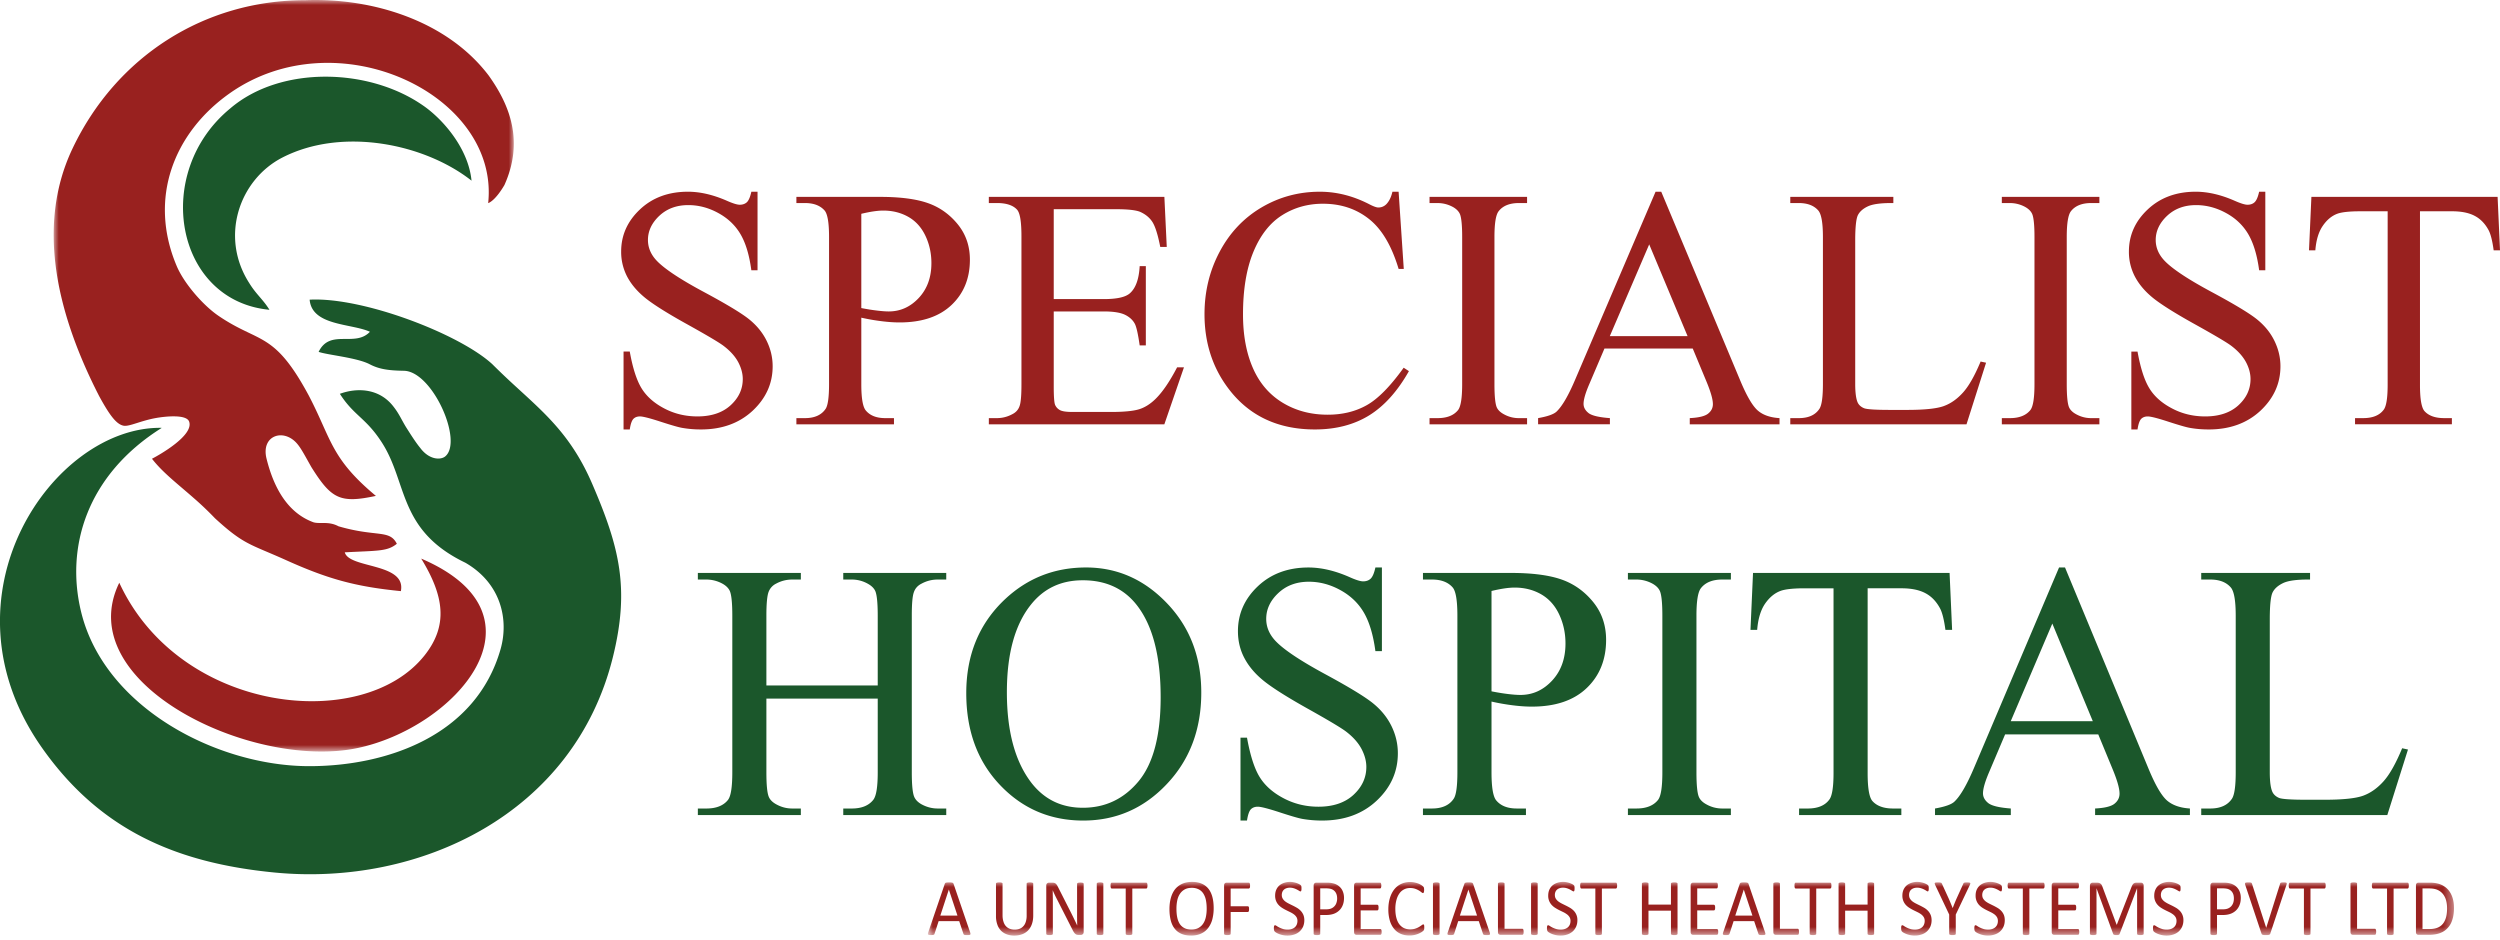
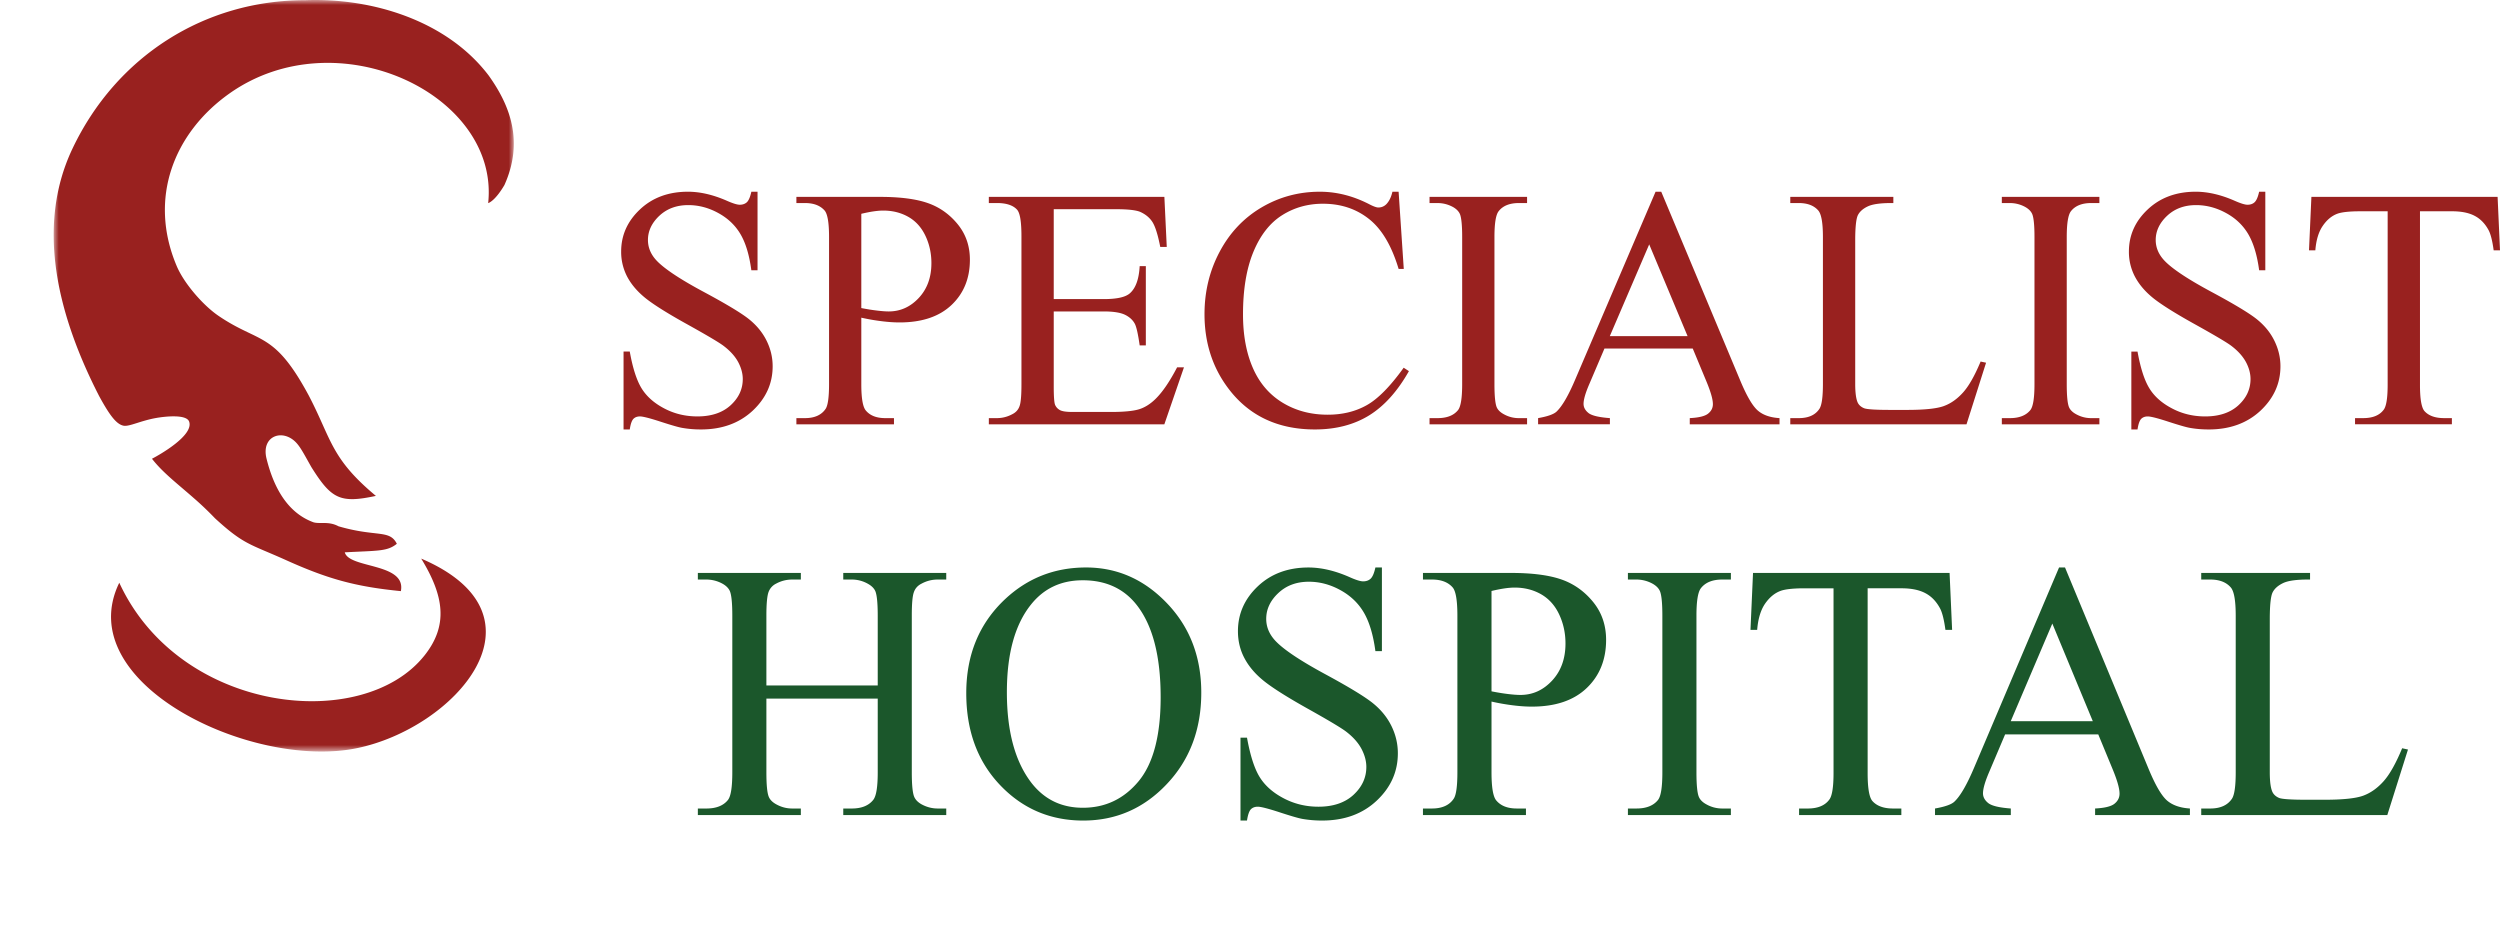
<svg xmlns="http://www.w3.org/2000/svg" xmlns:xlink="http://www.w3.org/1999/xlink" width="250" height="94" viewBox="0 0 250 94">
  <defs>
    <path id="n344td1wva" d="M0 0h46.012v75.153H0z" />
    <path id="500pjxua0c" d="M0 0h152.607v5.368H0z" />
  </defs>
  <g fill="none" fill-rule="evenodd">
-     <path d="M26.946 30.979c-.665-1.071-1.32-1.526-2.026-2.678-2.978-4.652-.963-10.36 3.336-12.556 5.998-3.065 14.215-1.366 18.897 2.322-.31-3.222-2.86-6.138-4.806-7.487-5.444-3.821-14.298-4.026-19.31.253-7.841 6.432-5.537 19.255 3.909 20.146m10.047 2.199c-1.493 1.586-3.985-.339-5.13 2.01.945.322 3.842.573 5.118 1.243.972.51 1.96.622 3.408.647 2.864.047 5.955 7.06 4.133 8.564-.44.365-1.59.373-2.501-.854-.47-.572-.956-1.35-1.364-1.991-.47-.743-.714-1.374-1.27-2.087-1.449-1.934-3.742-1.942-5.399-1.328 1.412 2.212 2.619 2.397 4.218 4.899 2.582 4.034 1.598 8.752 8.336 11.995 3.576 2.07 4.355 5.697 3.515 8.647-2.486 8.686-11.426 11.694-19.126 11.694-9.195 0-20.413-5.815-22.792-15.324-1.648-6.585.566-13.82 8.043-18.508-10.824-.204-22.692 16.8-11.97 32.01 5.768 8.182 13.36 11.494 23.234 12.456 14.516 1.414 29.984-5.866 33.85-21.564 1.675-6.797.69-10.897-2.072-17.298-2.018-4.678-4.546-6.895-7.503-9.606a74.21 74.21 0 0 1-2.499-2.373c-3.286-3.016-12.939-6.727-18.258-6.443.23 2.638 4.178 2.365 6.029 3.21" fill="#1B572B" />
    <g transform="translate(5.368)">
      <mask id="l5sbfc0geb" fill="#fff">
        <use xlink:href="#n344td1wva" />
      </mask>
      <path d="M37.08 65.548c-6.178 7.775-24.47 5.818-30.52-7.274-4.889 10.024 13.152 18.672 23.682 16.559 9.826-1.97 19.912-13.227 6.51-18.974 2.29 3.74 2.724 6.675.328 9.69M25.953 52.22c-2.698-1.002-4-3.668-4.666-6.348-.584-2.336 1.713-3.088 3.063-1.496.422.495.826 1.293 1.423 2.34 2.003 3.196 2.879 3.637 6.448 2.874-4.529-3.771-4.427-5.664-6.714-10.04-3.492-6.488-4.91-5.159-9.039-7.976-1.537-1.052-3.427-3.228-4.161-4.959-2.882-6.796-.268-13.332 5.241-17.246 10.779-7.655 27.06.071 25.901 10.943.212-.065.822-.438 1.627-1.81 1.939-4.327.6-7.911-1.583-10.958C39.31 2.041 31.804-.236 25.148.02 15.06.02 6.253 5.65 1.876 14.87-1.949 22.936.648 32 4.542 39.6c1.035 1.9 1.725 2.837 2.455 2.972.57.103 1.7-.502 3.264-.776.886-.156 3.009-.388 3.283.36.504 1.377-2.99 3.343-3.667 3.694-.036.016-.057.025-.014.067 1.059 1.353 2.527 2.466 4.145 3.89a31.782 31.782 0 0 1 2.125 2.024c2.866 2.626 3.46 2.555 6.959 4.117 4.26 1.931 7.045 2.716 11.627 3.165.56-2.85-5.179-2.236-5.61-3.881 3.405-.175 4.254-.088 5.207-.854-.733-1.454-2.032-.64-5.839-1.751-.989-.538-1.886-.197-2.524-.406" fill="#99211F" mask="url(#l5sbfc0geb)" />
    </g>
    <path d="m249.76 19.687.24 5.345h-.634c-.126-.938-.293-1.612-.505-2.012-.35-.648-.806-1.127-1.384-1.43-.581-.309-1.337-.462-2.276-.462h-3.203v17.358c0 1.4.148 2.275.45 2.624.423.468 1.076.702 1.959.702h.782v.618h-9.685v-.618h.82c.971 0 1.659-.291 2.072-.874.243-.36.37-1.177.37-2.452V21.128h-2.731c-1.065 0-1.82.08-2.27.234-.583.21-1.073.616-1.489 1.224-.413.6-.66 1.417-.742 2.446h-.634l.24-5.345h18.62zm-23.229-.515v7.855h-.617c-.2-1.509-.563-2.71-1.083-3.602-.522-.891-1.263-1.6-2.233-2.127-.963-.525-1.958-.788-2.99-.788-1.168 0-2.128.354-2.889 1.062-.76.711-1.148 1.522-1.148 2.425 0 .692.242 1.326.724 1.898.698.836 2.35 1.956 4.957 3.35 2.13 1.146 3.583 2.018 4.364 2.625.78.612 1.382 1.326 1.798 2.156.415.829.63 1.691.63 2.601 0 1.72-.67 3.2-2.003 4.449-1.341 1.245-3.065 1.869-5.168 1.869-.663 0-1.284-.052-1.863-.155-.351-.057-1.068-.263-2.161-.617-1.085-.355-1.778-.53-2.072-.53-.279 0-.502.084-.664.25-.16.172-.281.521-.362 1.052h-.617v-7.788h.617c.294 1.63.682 2.853 1.177 3.66.49.81 1.247 1.487 2.26 2.017 1.01.539 2.126.808 3.333.808 1.397 0 2.505-.373 3.316-1.11.81-.744 1.215-1.617 1.215-2.625 0-.56-.152-1.126-.456-1.698-.311-.57-.781-1.102-1.432-1.6-.434-.338-1.631-1.045-3.583-2.133-1.953-1.08-3.343-1.95-4.17-2.595-.824-.647-1.453-1.367-1.878-2.144a5.305 5.305 0 0 1-.642-2.584c0-1.63.63-3.037 1.886-4.214 1.254-1.178 2.856-1.767 4.793-1.767 1.215 0 2.498.297 3.852.886.63.28 1.069.416 1.328.416.293 0 .535-.084.715-.255.185-.178.333-.52.449-1.047h.617zm-16.592 22.64v.618h-9.756v-.618h.807c.944 0 1.624-.274 2.056-.817.27-.36.402-1.218.402-2.579V23.7c0-1.15-.075-1.908-.218-2.274-.116-.28-.343-.52-.693-.72a3.165 3.165 0 0 0-1.547-.4h-.807v-.618h9.756v.617h-.82c-.925 0-1.601.274-2.026.818-.279.36-.418 1.217-.418 2.577v14.717c0 1.15.075 1.91.217 2.277.11.279.345.52.705.719.482.27.985.4 1.522.4h.82zm-11.879-5.659.547.118-1.956 6.159h-17.623v-.618h.853c.961 0 1.649-.308 2.061-.93.234-.356.35-1.18.35-2.466V23.7c0-1.416-.156-2.303-.47-2.657-.436-.493-1.08-.738-1.94-.738h-.854v-.617h10.306v.617c-1.207-.012-2.055.098-2.547.331-.488.229-.82.526-.997.876-.176.353-.269 1.2-.269 2.533v14.34c0 .93.093 1.565.27 1.914.132.24.343.412.621.525.276.11 1.152.167 2.625.167h1.66c1.752 0 2.977-.127 3.68-.384.706-.257 1.352-.714 1.934-1.366.582-.65 1.164-1.68 1.75-3.087zm-29.302-2.539-3.838-9.176-3.94 9.176h7.778zm.515 1.236h-8.826l-1.518 3.561c-.381.881-.573 1.543-.573 1.978 0 .344.165.65.496.915.327.257 1.044.428 2.138.508v.618h-7.18v-.618c.946-.166 1.56-.383 1.843-.65.57-.538 1.202-1.63 1.894-3.27l8.01-18.72h.567l7.916 18.92c.638 1.52 1.214 2.503 1.737 2.96.521.452 1.24.703 2.175.76v.618h-8.976v-.618c.905-.045 1.515-.193 1.835-.45.321-.257.478-.572.478-.945 0-.492-.226-1.268-.671-2.331l-1.345-3.236zm-16.566 6.962v.618h-9.753v-.618h.805c.945 0 1.627-.274 2.056-.817.269-.36.402-1.218.402-2.579V23.7c0-1.15-.075-1.908-.217-2.274-.116-.28-.346-.52-.693-.72-.496-.27-1.01-.4-1.548-.4h-.805v-.618h9.753v.617h-.818c-.928 0-1.604.274-2.026.818-.28.36-.418 1.217-.418 2.577v14.717c0 1.15.075 1.91.215 2.277.112.279.346.52.708.719.478.27.984.4 1.521.4h.818zm-12.846-22.64.516 7.718h-.516c-.695-2.31-1.677-3.979-2.96-4.99-1.284-1.019-2.816-1.527-4.612-1.527-1.503 0-2.865.382-4.078 1.149-1.215.766-2.172 1.984-2.87 3.664-.693 1.676-1.04 3.762-1.04 6.254 0 2.06.327 3.843.985 5.353.657 1.51 1.647 2.664 2.964 3.47 1.323.806 2.827 1.207 4.52 1.207 1.468 0 2.767-.315 3.89-.944 1.128-.628 2.365-1.88 3.708-3.755l.524.342c-1.14 2.018-2.47 3.493-3.984 4.43-1.518.933-3.324 1.402-5.408 1.402-3.76 0-6.67-1.397-8.733-4.191-1.542-2.081-2.316-4.527-2.316-7.34 0-2.271.51-4.357 1.523-6.255 1.014-1.905 2.414-3.374 4.187-4.42 1.78-1.047 3.723-1.567 5.829-1.567 1.635 0 3.25.4 4.849 1.205.464.248.8.373 1 .373.297 0 .562-.107.784-.32.295-.302.498-.721.619-1.258h.619zm-34.487 1.749v8.988h5.017c1.3 0 2.166-.194 2.6-.583.584-.515.905-1.418.976-2.71h.616v7.924h-.616c-.156-1.109-.317-1.823-.473-2.138-.2-.389-.531-.696-.989-.922-.457-.222-1.162-.336-2.114-.336h-5.017v7.502c0 1.006.047 1.618.134 1.835.093.217.249.395.47.52.223.131.651.195 1.277.195h3.853c1.28 0 2.214-.091 2.801-.27.575-.177 1.138-.53 1.669-1.058.696-.691 1.405-1.737 2.131-3.132h.686l-1.96 5.694H98.884v-.618h.809c.537 0 1.048-.13 1.528-.388.362-.178.606-.446.732-.806.133-.36.192-1.091.192-2.202V23.632c0-1.441-.14-2.327-.434-2.659-.404-.447-1.076-.669-2.018-.669h-.81v-.617h17.555l.238 5.008h-.65c-.236-1.206-.495-2.036-.778-2.486-.287-.452-.71-.795-1.267-1.037-.445-.166-1.234-.251-2.362-.251h-6.245zm-19.243 9.886c.593.114 1.118.199 1.577.25.452.057.848.087 1.168.087 1.161 0 2.16-.451 3-1.348.842-.9 1.265-2.06 1.265-3.482 0-.984-.2-1.9-.601-2.74-.399-.84-.971-1.47-1.706-1.887-.738-.417-1.574-.63-2.508-.63-.571 0-1.298.11-2.195.323v9.427zm0 .96v6.65c0 1.429.155 2.316.474 2.659.423.49 1.061.736 1.922.736h.871v.618h-9.759v-.618h.862c.962 0 1.652-.314 2.067-.936.223-.345.337-1.166.337-2.46V23.7c0-1.429-.15-2.314-.452-2.657-.442-.493-1.09-.738-1.952-.738h-.862v-.617h8.35c2.04 0 3.642.211 4.821.63 1.174.415 2.165 1.126 2.972 2.12.806.995 1.208 2.172 1.208 3.533 0 1.858-.613 3.368-1.838 4.528-1.226 1.16-2.955 1.744-5.193 1.744-.553 0-1.14-.04-1.776-.12a21.08 21.08 0 0 1-2.052-.355zM75.754 19.172v7.855h-.62c-.2-1.509-.558-2.71-1.08-3.602-.521-.891-1.267-1.6-2.235-2.127-.961-.525-1.955-.788-2.988-.788-1.169 0-2.128.354-2.89 1.062-.76.711-1.146 1.522-1.146 2.425 0 .692.24 1.326.72 1.898.7.836 2.348 1.956 4.96 3.35 2.13 1.146 3.584 2.018 4.362 2.625.779.612 1.38 1.326 1.8 2.156.416.829.628 1.691.628 2.601 0 1.72-.67 3.2-2.003 4.449-1.342 1.245-3.062 1.869-5.165 1.869a10.77 10.77 0 0 1-1.866-.155c-.35-.057-1.068-.263-2.16-.617-1.088-.355-1.78-.53-2.07-.53-.282 0-.506.084-.665.25-.16.172-.281.521-.359 1.052h-.622v-7.788h.622c.29 1.63.68 2.853 1.171 3.66.494.81 1.25 1.487 2.26 2.017 1.014.539 2.126.808 3.336.808 1.394 0 2.505-.373 3.313-1.11.814-.744 1.22-1.617 1.22-2.625 0-.56-.157-1.126-.458-1.698-.308-.57-.784-1.102-1.433-1.6-.434-.338-1.63-1.045-3.582-2.133-1.955-1.08-3.345-1.95-4.17-2.595-.822-.647-1.455-1.367-1.878-2.144a5.332 5.332 0 0 1-.64-2.584c0-1.63.631-3.037 1.884-4.214 1.252-1.178 2.856-1.767 4.792-1.767 1.215 0 2.495.297 3.853.886.628.28 1.07.416 1.33.416.29 0 .529-.084.717-.255.179-.178.329-.52.442-1.047h.62z" fill="#99211F" />
    <path d="m240.216 74.826.582.127-2.068 6.554h-18.607v-.656h.903c1.015 0 1.74-.33 2.176-.99.244-.38.37-1.256.37-2.627V61.57c0-1.512-.165-2.453-.498-2.831-.457-.524-1.142-.785-2.048-.785h-.903v-.66h10.883v.66c-1.276-.012-2.172.103-2.694.354-.513.243-.862.559-1.048.928-.19.38-.285 1.28-.285 2.7v15.263c0 .992.095 1.666.285 2.038.138.256.364.44.656.56.292.116 1.218.178 2.771.178h1.753c1.85 0 3.141-.135 3.886-.41.743-.273 1.426-.76 2.043-1.454.61-.693 1.225-1.788 1.843-3.285zm-30.934-2.703-4.05-9.768-4.159 9.768h8.209zm.542 1.315h-9.312l-1.608 3.79c-.4.94-.605 1.643-.605 2.108 0 .363.176.693.525.971.346.276 1.102.458 2.257.544v.656h-7.58v-.656c1.004-.179 1.652-.408 1.944-.692.607-.575 1.27-1.736 2.005-3.484l8.455-19.927h.596l8.358 20.14c.672 1.62 1.282 2.667 1.832 3.154.551.479 1.314.747 2.3.809v.656h-9.481v-.656c.955-.05 1.604-.206 1.941-.48.34-.276.503-.61.503-1.005 0-.524-.235-1.35-.708-2.485l-1.422-3.443zm-14.866-16.143.253 5.693h-.668c-.135-1-.313-1.717-.535-2.143-.37-.69-.85-1.2-1.46-1.522-.613-.328-1.409-.494-2.399-.494h-3.385v18.48c0 1.49.156 2.423.475 2.792.447.5 1.138.75 2.067.75h.828v.656h-10.227v-.656h.866c1.027 0 1.754-.31 2.186-.93.26-.386.394-1.256.394-2.613V58.83h-2.882c-1.124 0-1.925.087-2.395.251-.615.224-1.135.658-1.578 1.3-.436.642-.694 1.513-.78 2.608h-.67l.254-5.693h19.656zm-21.87 23.556v.656h-10.297v-.656h.851c1 0 1.717-.293 2.17-.871.286-.382.424-1.296.424-2.746V61.57c0-1.224-.078-2.033-.23-2.423-.119-.3-.361-.554-.73-.767a3.34 3.34 0 0 0-1.634-.426h-.851v-.66h10.298v.66h-.865c-.978 0-1.689.292-2.137.87-.296.384-.442 1.296-.442 2.746v15.664c0 1.225.08 2.035.229 2.423.114.298.363.555.743.767a3.216 3.216 0 0 0 1.607.427h.865zm-23.937-11.717c.622.123 1.178.212 1.662.27.477.059.894.09 1.23.09 1.23 0 2.281-.48 3.17-1.436.887-.956 1.335-2.193 1.335-3.707 0-1.048-.213-2.02-.635-2.915-.42-.896-1.028-1.564-1.8-2.008-.78-.444-1.66-.67-2.65-.67-.604 0-1.371.116-2.312.34v10.036zm0 1.023v7.077c0 1.523.163 2.465.492 2.83.449.524 1.125.787 2.032.787h.92v.656h-10.3v-.656h.907c1.014 0 1.75-.335 2.18-.998.236-.365.357-1.241.357-2.62V61.57c0-1.522-.157-2.465-.476-2.831-.463-.524-1.15-.785-2.061-.785h-.906v-.66h8.812c2.152 0 3.844.228 5.091.673 1.237.443 2.28 1.199 3.136 2.258.852 1.058 1.275 2.314 1.275 3.761 0 1.977-.649 3.585-1.94 4.819-1.293 1.236-3.12 1.857-5.482 1.857-.58 0-1.202-.042-1.876-.127a21.937 21.937 0 0 1-2.16-.378zm-10.96-13.409v8.364h-.651c-.215-1.607-.594-2.886-1.143-3.835-.55-.95-1.335-1.703-2.357-2.264-1.015-.56-2.067-.84-3.155-.84-1.233 0-2.248.378-3.05 1.13-.807.755-1.213 1.62-1.213 2.584 0 .735.254 1.411.763 2.02.736.888 2.48 2.081 5.236 3.565 2.245 1.218 3.78 2.148 4.603 2.795.823.65 1.46 1.413 1.901 2.295.439.882.66 1.802.66 2.768 0 1.832-.703 3.408-2.112 4.734-1.414 1.328-3.237 1.991-5.451 1.991a11.48 11.48 0 0 1-1.97-.163c-.372-.063-1.127-.281-2.28-.659-1.15-.375-1.88-.563-2.19-.563-.296 0-.532.09-.7.264-.17.183-.294.554-.383 1.121h-.65v-8.29h.65c.313 1.733.723 3.04 1.24 3.896.522.862 1.318 1.583 2.39 2.149 1.07.57 2.24.86 3.516.86 1.474 0 2.647-.397 3.5-1.182.859-.792 1.289-1.724 1.289-2.794 0-.597-.166-1.198-.486-1.809-.324-.608-.826-1.174-1.509-1.703-.461-.36-1.722-1.115-3.786-2.27-2.06-1.151-3.528-2.076-4.4-2.765-.871-.685-1.534-1.452-1.982-2.282-.455-.833-.677-1.753-.677-2.75 0-1.734.664-3.232 1.988-4.486 1.324-1.252 3.017-1.88 5.062-1.88 1.279 0 2.632.316 4.068.943.661.3 1.13.444 1.398.444.31 0 .566-.091.757-.272.194-.19.35-.554.473-1.116h.652zm-29.925 1.28c-2.137 0-3.863.801-5.152 2.41-1.616 2.001-2.426 4.928-2.426 8.788 0 3.951.835 6.993 2.506 9.123 1.29 1.62 2.983 2.427 5.09 2.427 2.256 0 4.112-.888 5.582-2.658 1.465-1.777 2.2-4.571 2.2-8.394 0-4.144-.81-7.235-2.428-9.267-1.291-1.62-3.08-2.43-5.372-2.43zm.337-1.28c3.115 0 5.819 1.194 8.098 3.58 2.282 2.386 3.426 5.362 3.426 8.934 0 3.675-1.15 6.726-3.456 9.154-2.294 2.428-5.079 3.64-8.35 3.64-3.301 0-6.075-1.189-8.321-3.556-2.25-2.366-3.374-5.427-3.374-9.189 0-3.84 1.3-6.976 3.893-9.404 2.253-2.106 4.95-3.159 8.084-3.159zM76.639 68.544h11.134V61.57c0-1.231-.079-2.04-.23-2.429-.12-.293-.369-.548-.748-.76a3.257 3.257 0 0 0-1.616-.427h-.853v-.66h10.299v.66h-.852c-.569 0-1.106.134-1.614.409-.38.188-.64.474-.771.858-.143.383-.208 1.168-.208 2.35v15.663c0 1.225.078 2.035.232 2.423.12.298.36.555.73.767.52.286 1.062.427 1.63.427h.853v.656H84.326v-.656h.853c.985 0 1.697-.293 2.152-.871.296-.382.442-1.296.442-2.746v-7.377H76.639v7.377c0 1.225.077 2.035.23 2.423.115.298.361.555.742.767.51.286 1.042.427 1.609.427h.864v.656H69.785v-.656h.852c.998 0 1.717-.293 2.17-.871.286-.382.424-1.296.424-2.746V61.57c0-1.231-.08-2.04-.232-2.429-.118-.293-.36-.548-.73-.76a3.346 3.346 0 0 0-1.632-.427h-.852v-.66h10.3v.66h-.865c-.567 0-1.1.134-1.609.409a1.519 1.519 0 0 0-.762.858c-.136.383-.21 1.168-.21 2.35v6.973z" fill="#1B572B" />
    <g transform="translate(92.791 88.19)">
      <mask id="p2nemvj82d" fill="#fff">
        <use xlink:href="#500pjxua0c" />
      </mask>
-       <path d="M151.916 2.636c0-.28-.032-.545-.097-.786a1.78 1.78 0 0 0-.311-.633 1.496 1.496 0 0 0-.539-.414c-.216-.1-.496-.15-.84-.15h-.669v4.062h.678c.318 0 .58-.041.8-.127.218-.082.397-.209.543-.381.144-.171.253-.39.327-.647.073-.259.108-.568.108-.924zm.691-.028c0 .452-.055.846-.167 1.184a2.07 2.07 0 0 1-.48.835c-.209.225-.464.392-.772.5-.306.113-.67.166-1.092.166h-1.046a.262.262 0 0 1-.166-.061c-.053-.043-.08-.117-.08-.22V.357c0-.104.027-.18.08-.22a.26.26 0 0 1 .166-.063h1.118c.43 0 .789.06 1.084.175.295.116.542.287.745.505.2.22.35.484.454.796.105.311.156.664.156 1.057zM148.091.371a.756.756 0 0 1-.009.134.278.278 0 0 1-.024.09.136.136 0 0 1-.043.05.102.102 0 0 1-.056.017h-1.39V5.19c0 .022-.003.04-.014.053-.008.02-.025.031-.053.042a.539.539 0 0 1-.1.025 1.157 1.157 0 0 1-.16.008c-.06 0-.113-.002-.158-.008a.585.585 0 0 1-.1-.025c-.026-.01-.044-.022-.054-.042-.013-.013-.017-.031-.017-.053V.662h-1.387a.102.102 0 0 1-.057-.017.111.111 0 0 1-.039-.05.64.64 0 0 1-.032-.223.666.666 0 0 1 .032-.23.099.099 0 0 1 .04-.049.09.09 0 0 1 .056-.018h3.433a.09.09 0 0 1 .056.018c.016.008.03.026.043.05a.35.35 0 0 1 .024.094.787.787 0 0 1 .009.134zm-3.266 4.618a.698.698 0 0 1-.033.23.14.14 0 0 1-.043.056.103.103 0 0 1-.06.018h-2.187a.26.26 0 0 1-.165-.061c-.052-.043-.079-.117-.079-.22V.178c0-.021.008-.04.014-.055a.127.127 0 0 1 .055-.039.5.5 0 0 1 .103-.025 1.03 1.03 0 0 1 .158-.009c.064 0 .114.002.16.009.04.007.075.015.098.025.025.01.043.023.057.04a.11.11 0 0 1 .012.054v4.51h1.774c.025 0 .043.007.06.017.015.016.031.033.043.054.01.023.02.054.024.093a.73.73 0 0 1 .009.136zM139.777.371a.975.975 0 0 1-.008.134.344.344 0 0 1-.025.09.117.117 0 0 1-.043.05.094.094 0 0 1-.054.017h-1.39V5.19c0 .022-.004.04-.012.053a.117.117 0 0 1-.057.042.506.506 0 0 1-.1.025 1.163 1.163 0 0 1-.16.008 1.13 1.13 0 0 1-.155-.008.53.53 0 0 1-.101-.025c-.028-.01-.046-.022-.055-.042-.012-.013-.016-.031-.016-.053V.662h-1.39a.092.092 0 0 1-.052-.017.103.103 0 0 1-.042-.05.658.658 0 0 1-.036-.223.691.691 0 0 1 .036-.23.093.093 0 0 1 .042-.049.08.08 0 0 1 .052-.018h3.436c.018 0 .038.005.054.018.017.008.03.026.043.05a.45.45 0 0 1 .025.094c.006.04.008.085.008.134zm-5.54 4.801a.183.183 0 0 1-.043.07.152.152 0 0 1-.075.047.448.448 0 0 1-.12.023 4.125 4.125 0 0 1-.19.005c-.059 0-.104 0-.146-.002a.489.489 0 0 1-.11-.01.312.312 0 0 1-.077-.019.187.187 0 0 1-.06-.024c-.011-.01-.025-.022-.034-.04l-.024-.052L131.74.32a.476.476 0 0 1-.03-.144c0-.035.008-.062.03-.08a.24.24 0 0 1 .113-.038c.05-.005.118-.007.206-.007.07 0 .13 0 .167.005a.331.331 0 0 1 .1.023c.023.01.037.026.052.041.012.02.02.04.03.068l1.416 4.393h.01l1.381-4.384a.282.282 0 0 1 .024-.073.104.104 0 0 1 .054-.045c.026-.01.06-.02.108-.023.044-.005.105-.005.183-.005s.143.002.188.009c.045.007.074.019.09.038.02.02.026.047.02.084a.598.598 0 0 1-.036.143l-1.61 4.847zm-3.64-3.514c0-.213-.035-.39-.11-.535a.791.791 0 0 0-.282-.316.868.868 0 0 0-.342-.132 2.273 2.273 0 0 0-.344-.03h-.609v2.098h.594c.197 0 .363-.029.495-.082a.942.942 0 0 0 .33-.225.986.986 0 0 0 .202-.342c.045-.133.066-.277.066-.436zm.691-.054c0 .262-.04.495-.123.707-.08.209-.2.39-.349.536a1.548 1.548 0 0 1-.558.344c-.22.08-.48.12-.788.12h-.56V5.19c0 .022-.006.04-.019.053-.01.02-.027.031-.052.042a.505.505 0 0 1-.097.025 1.263 1.263 0 0 1-.163.008.615.615 0 0 1-.257-.033c-.025-.01-.043-.022-.053-.042a.082.082 0 0 1-.017-.053V.373c0-.106.027-.184.082-.23a.269.269 0 0 1 .18-.068h1.056c.106 0 .21.004.307.013.1.01.213.031.346.062.135.032.27.089.41.174.138.083.256.19.35.313.101.123.174.266.227.428.053.165.078.344.078.539zm-5.738 2.225c0 .243-.045.46-.13.65a1.42 1.42 0 0 1-.353.488c-.15.132-.33.232-.534.298a2.078 2.078 0 0 1-.665.103 2.325 2.325 0 0 1-1.12-.288.854.854 0 0 1-.156-.118.29.29 0 0 1-.067-.122 1.043 1.043 0 0 1-.017-.199c0-.058.002-.11.01-.146a.442.442 0 0 1 .015-.097.172.172 0 0 1 .04-.049.097.097 0 0 1 .057-.014c.032 0 .087.024.15.07a2.285 2.285 0 0 0 .618.297c.144.05.31.07.501.07.142 0 .274-.02.391-.06a.882.882 0 0 0 .304-.169.684.684 0 0 0 .197-.273.88.88 0 0 0 .07-.365.739.739 0 0 0-.094-.38 1.009 1.009 0 0 0-.253-.275 2.39 2.39 0 0 0-.355-.218c-.134-.066-.275-.13-.412-.2a4.36 4.36 0 0 1-.41-.23 1.684 1.684 0 0 1-.355-.292 1.322 1.322 0 0 1-.35-.942c0-.218.04-.413.114-.584.072-.169.178-.312.31-.428a1.4 1.4 0 0 1 .48-.263 1.85 1.85 0 0 1 .925-.062c.11.02.215.047.314.081.097.033.184.072.261.114a.763.763 0 0 1 .15.1.251.251 0 0 1 .048.06c.005.016.013.034.02.058a.588.588 0 0 1 .01.083c.003.03.003.073.003.127 0 .047 0 .09-.004.128a.356.356 0 0 1-.018.093c-.008.027-.018.046-.031.057a.072.072 0 0 1-.052.019c-.026 0-.069-.02-.127-.056a3.633 3.633 0 0 0-.223-.128 1.924 1.924 0 0 0-.305-.129 1.218 1.218 0 0 0-.4-.06.969.969 0 0 0-.36.059.713.713 0 0 0-.25.154.63.63 0 0 0-.152.23.857.857 0 0 0-.047.282c0 .145.03.27.092.373.067.105.15.198.256.28.108.081.228.152.361.22.135.069.275.135.414.204.14.07.278.145.413.225.133.081.255.18.361.291a1.31 1.31 0 0 1 .355.933zm-3.975 1.36c0 .022-.005.04-.015.053a.108.108 0 0 1-.054.042.66.66 0 0 1-.103.025c-.04.006-.092.008-.159.008-.06 0-.111-.002-.154-.008a.56.56 0 0 1-.103-.025c-.025-.01-.043-.022-.053-.042-.013-.013-.014-.031-.014-.053V.644h-.009l-1.744 4.564c-.004.021-.016.034-.025.05a.344.344 0 0 1-.16.055 2.141 2.141 0 0 1-.134.004c-.05 0-.1-.002-.138-.007a.384.384 0 0 1-.155-.057.114.114 0 0 1-.027-.045L116.863.644h-.004v4.545a.08.08 0 0 1-.015.053.103.103 0 0 1-.055.042.757.757 0 0 1-.263.033.637.637 0 0 1-.26-.033c-.024-.01-.042-.022-.05-.042a.095.095 0 0 1-.014-.053V.39c0-.114.028-.193.083-.24a.276.276 0 0 1 .192-.075h.402c.083 0 .159.008.216.023a.541.541 0 0 1 .166.078c.045.035.084.08.114.133.032.054.059.116.083.189l1.412 3.78h.022l1.468-3.77c.03-.079.061-.145.094-.202a.66.66 0 0 1 .11-.137.413.413 0 0 1 .133-.07.583.583 0 0 1 .173-.024h.423c.037 0 .074.005.109.018a.258.258 0 0 1 .091.057.408.408 0 0 1 .06.098.401.401 0 0 1 .022.142V5.19zm-6.44-.184c0 .05-.003.092-.01.128a.242.242 0 0 1-.026.091.115.115 0 0 1-.042.052.113.113 0 0 1-.055.017h-2.375a.273.273 0 0 1-.168-.061c-.055-.043-.077-.117-.077-.22V.357c0-.104.022-.18.077-.22a.272.272 0 0 1 .168-.063h2.345c.022 0 .04.005.057.018.02.01.03.026.038.05.01.026.02.057.03.093.002.035.005.08.005.132 0 .05-.003.094-.006.13a.448.448 0 0 1-.03.09.098.098 0 0 1-.094.066h-1.934v1.633h1.661c.02 0 .038.007.055.02.015.01.03.027.042.05a.23.23 0 0 1 .026.089c.006.037.007.08.007.13s-.001.093-.007.128a.229.229 0 0 1-.026.084.128.128 0 0 1-.042.048.136.136 0 0 1-.055.013h-1.661v1.866h1.964c.019 0 .036.007.055.016.017.012.03.026.042.05a.227.227 0 0 1 .026.09c.007.037.01.08.01.134zM111.668.37c0 .052-.005.097-.01.134a.366.366 0 0 1-.024.09.148.148 0 0 1-.042.05.1.1 0 0 1-.057.017h-1.39V5.19c0 .022-.003.04-.014.053-.009.02-.027.031-.054.042a.502.502 0 0 1-.099.025 1.178 1.178 0 0 1-.158.008c-.062 0-.114-.002-.159-.008a.506.506 0 0 1-.1-.025c-.028-.01-.046-.022-.055-.042a.086.086 0 0 1-.014-.053V.662h-1.39a.093.093 0 0 1-.054-.017.096.096 0 0 1-.042-.05.384.384 0 0 1-.022-.09.548.548 0 0 1-.013-.134c0-.05.004-.095.013-.134a.503.503 0 0 1 .022-.095.087.087 0 0 1 .042-.049.082.082 0 0 1 .054-.018h3.433c.022 0 .038.005.057.018.013.008.03.026.042.05.01.024.017.057.024.094.005.04.01.085.01.134zm-3.982 3.458c0 .243-.041.46-.127.65a1.385 1.385 0 0 1-.355.488 1.5 1.5 0 0 1-.534.298 2.09 2.09 0 0 1-.663.103 2.31 2.31 0 0 1-1.12-.288.86.86 0 0 1-.158-.118.325.325 0 0 1-.065-.122.712.712 0 0 1-.022-.199c0-.058.006-.11.01-.146a.494.494 0 0 1 .02-.097.16.16 0 0 1 .04-.049.094.094 0 0 1 .055-.014c.036 0 .084.024.151.07a2.34 2.34 0 0 0 .619.297c.143.05.314.07.5.07.142 0 .272-.02.39-.06a.882.882 0 0 0 .306-.169.722.722 0 0 0 .196-.273.886.886 0 0 0 .069-.365.718.718 0 0 0-.095-.38 1.058 1.058 0 0 0-.25-.275 2.413 2.413 0 0 0-.359-.218c-.132-.066-.269-.13-.41-.2a4.293 4.293 0 0 1-.409-.23 1.769 1.769 0 0 1-.356-.292 1.373 1.373 0 0 1-.252-.399 1.38 1.38 0 0 1-.097-.543c0-.218.036-.413.11-.584a1.28 1.28 0 0 1 .312-.428c.137-.115.296-.202.479-.263a1.882 1.882 0 0 1 .925-.062 1.985 1.985 0 0 1 .577.195c.076.041.13.075.15.1a.21.21 0 0 1 .047.06c.01.016.014.034.022.058a.85.85 0 0 1 .01.083c.002.03.004.073.004.127 0 .047-.002.09-.006.128a.355.355 0 0 1-.019.093c-.007.027-.016.046-.03.057a.078.078 0 0 1-.048.019c-.03 0-.071-.02-.133-.056a2.45 2.45 0 0 0-.219-.128 1.931 1.931 0 0 0-.308-.129 1.203 1.203 0 0 0-.4-.06.964.964 0 0 0-.357.059.742.742 0 0 0-.253.154.626.626 0 0 0-.15.23.817.817 0 0 0-.05.282c0 .145.031.27.095.373.067.105.15.198.256.28.107.081.226.152.362.22.135.069.271.135.414.204.138.07.275.145.41.225.136.081.256.18.362.291.106.112.192.244.258.395.063.15.096.332.096.538zm-4.9-.565V5.19c0 .022-.003.04-.012.053-.01.02-.03.031-.056.042a.518.518 0 0 1-.103.025 1.119 1.119 0 0 1-.152.008.674.674 0 0 1-.263-.033c-.024-.01-.045-.022-.053-.042a.08.08 0 0 1-.019-.053V3.264L100.732.32c-.024-.064-.044-.11-.051-.144-.005-.036 0-.062.022-.08.017-.018.051-.031.1-.038.05-.005.116-.007.204-.007a.97.97 0 0 1 .295.028.161.161 0 0 1 .064.041c.013.02.028.04.038.068l.686 1.501c.061.143.126.29.189.446.064.156.13.315.193.473h.01c.06-.153.118-.306.18-.457.06-.153.123-.303.188-.45l.686-1.51a.171.171 0 0 1 .033-.067.17.17 0 0 1 .058-.044.68.68 0 0 1 .1-.022c.045-.005.1-.007.166-.007.09 0 .162.002.214.009.053.007.088.019.108.038.023.02.03.044.023.08a.553.553 0 0 1-.053.142l-1.398 2.944zm-2.416.565c0 .243-.046.46-.13.65a1.414 1.414 0 0 1-.89.786 2.092 2.092 0 0 1-.666.103 2.306 2.306 0 0 1-1.12-.288.918.918 0 0 1-.157-.118.3.3 0 0 1-.062-.122.744.744 0 0 1-.02-.199c0-.058.001-.11.006-.146.005-.04.014-.071.02-.097a.138.138 0 0 1 .04-.049.1.1 0 0 1 .055-.014c.034 0 .084.024.152.07a2.271 2.271 0 0 0 .616.297c.145.05.314.07.5.07.142 0 .274-.02.393-.06a.864.864 0 0 0 .302-.169.685.685 0 0 0 .197-.273.9.9 0 0 0 .072-.365.718.718 0 0 0-.095-.38 1.035 1.035 0 0 0-.251-.275 2.276 2.276 0 0 0-.36-.218c-.133-.066-.27-.13-.41-.2a4.417 4.417 0 0 1-.407-.23 1.753 1.753 0 0 1-.358-.292 1.358 1.358 0 0 1-.253-.399 1.38 1.38 0 0 1-.097-.543c0-.218.04-.413.113-.584.075-.169.183-.312.312-.428.137-.115.297-.202.481-.263a1.848 1.848 0 0 1 .925-.062c.11.02.215.047.31.081.1.033.188.072.266.114a.614.614 0 0 1 .148.1.263.263 0 0 1 .048.06.265.265 0 0 1 .02.058 1.32 1.32 0 0 1 .014.21c0 .047 0 .09-.004.128a.371.371 0 0 1-.02.093c-.007.027-.017.046-.032.057a.065.065 0 0 1-.05.019c-.025 0-.07-.02-.128-.056a2.045 2.045 0 0 0-.53-.257 1.192 1.192 0 0 0-.398-.06c-.136 0-.256.019-.36.059-.1.04-.185.09-.25.154a.607.607 0 0 0-.149.23.846.846 0 0 0-.048.282c0 .145.03.27.093.373.065.105.149.198.253.28.107.081.229.152.365.22.132.069.273.135.412.204.138.07.278.145.414.225.135.081.254.18.359.291.107.112.19.244.258.395.063.15.1.332.1.538zm-5.748 1.36a.1.1 0 0 1-.013.053.105.105 0 0 1-.053.042.661.661 0 0 1-.105.025 1.108 1.108 0 0 1-.152.008.654.654 0 0 1-.262-.033c-.027-.01-.044-.022-.056-.042a.099.099 0 0 1-.014-.053V2.874h-2.244v2.315c0 .022-.008.04-.015.053a.12.12 0 0 1-.054.042.598.598 0 0 1-.1.025 1.2 1.2 0 0 1-.162.008c-.061 0-.11-.002-.156-.008a.531.531 0 0 1-.104-.025c-.024-.01-.041-.022-.05-.042a.086.086 0 0 1-.016-.053V.179c0-.021.005-.04.015-.055a.1.1 0 0 1 .051-.039.491.491 0 0 1 .104-.025c.045-.007.095-.009.156-.009.064 0 .12.002.161.009a.548.548 0 0 1 .101.025c.025.01.04.023.054.04a.132.132 0 0 1 .015.054v2.093h2.244V.179c0-.021.005-.04.014-.055a.116.116 0 0 1 .056-.039.596.596 0 0 1 .098-.025c.042-.007.094-.009.164-.009.06 0 .11.002.152.009a.605.605 0 0 1 .105.025c.025.01.04.023.053.04a.114.114 0 0 1 .013.054v5.01zM90.35.37a.668.668 0 0 1-.01.134.197.197 0 0 1-.02.09.172.172 0 0 1-.043.05.11.11 0 0 1-.054.017h-1.39V5.19c0 .022-.005.04-.015.053-.01.02-.027.031-.055.042a.55.55 0 0 1-.098.025 1.195 1.195 0 0 1-.158.008c-.061 0-.115-.002-.161-.008a.483.483 0 0 1-.098-.025c-.028-.01-.046-.022-.057-.042-.011-.013-.015-.031-.015-.053V.662h-1.387a.11.11 0 0 1-.059-.017c-.015-.01-.026-.028-.04-.05a.609.609 0 0 1-.024-.09C86.66.468 86.66.423 86.66.37c0-.05 0-.095.006-.134a.903.903 0 0 1 .024-.095c.014-.023.025-.041.04-.049a.097.097 0 0 1 .06-.018h3.433c.018 0 .033.005.054.018a.146.146 0 0 1 .043.05c.012.024.02.057.02.094.008.04.01.085.01.134zm-3.243 4.618c0 .055-.002.1-.005.135a.912.912 0 0 1-.022.095.244.244 0 0 1-.043.056.113.113 0 0 1-.062.018h-2.187a.26.26 0 0 1-.164-.061c-.053-.043-.08-.117-.08-.22V.178c0-.021.004-.04.016-.055a.099.099 0 0 1 .053-.039.53.53 0 0 1 .102-.025A1.06 1.06 0 0 1 84.87.05c.065 0 .117.002.161.009.04.007.076.015.101.025a.103.103 0 0 1 .07.094v4.51h1.772c.025 0 .044.007.062.017.014.016.029.033.043.054a.643.643 0 0 1 .022.093c.003.038.005.08.005.136zM81.59.77h-.003l-.852 2.6h1.717L81.59.77zm2.128 4.279c.02.058.032.104.033.143.002.034-.008.063-.028.081a.189.189 0 0 1-.1.037 2.08 2.08 0 0 1-.19.007 3.88 3.88 0 0 1-.191-.005.37.37 0 0 1-.106-.02.094.094 0 0 1-.053-.04c-.011-.015-.024-.034-.033-.059l-.426-1.272h-2.053l-.406 1.254a.227.227 0 0 1-.03.065.162.162 0 0 1-.056.044.308.308 0 0 1-.103.026 1.667 1.667 0 0 1-.173.007c-.075 0-.135-.002-.18-.008a.208.208 0 0 1-.102-.038c-.019-.02-.028-.048-.026-.086 0-.034.011-.081.033-.141L81.184.197a.194.194 0 0 1 .043-.073A.13.13 0 0 1 81.3.08a.482.482 0 0 1 .123-.023c.045-.005.11-.005.188-.005s.149 0 .202.005a.519.519 0 0 1 .127.023c.035.01.06.027.078.048A.149.149 0 0 1 82.06.2l1.657 4.849zm-4.689-.044c0 .05-.002.092-.006.128a.327.327 0 0 1-.029.091.118.118 0 0 1-.1.069h-2.375a.269.269 0 0 1-.165-.061c-.054-.043-.08-.117-.08-.22V.357c0-.104.026-.18.08-.22a.267.267 0 0 1 .165-.063h2.346c.021 0 .04.005.057.018.018.01.03.026.039.05a.312.312 0 0 1 .026.093c.007.035.007.08.007.132 0 .05 0 .094-.007.13a.26.26 0 0 1-.026.09.108.108 0 0 1-.039.049.108.108 0 0 1-.057.017h-1.933v1.633h1.662c.02 0 .038.007.053.02.017.01.031.027.043.05.013.023.02.05.027.089a1.255 1.255 0 0 1 0 .258c-.008.034-.014.062-.027.084a.112.112 0 0 1-.043.048.122.122 0 0 1-.053.013h-1.662v1.866h1.961a.11.11 0 0 1 .056.016.12.12 0 0 1 .045.05.303.303 0 0 1 .029.09c.004.037.006.08.006.134zm-4.067.184c0 .022-.006.04-.017.053-.01.02-.028.031-.054.042a.69.69 0 0 1-.256.033c-.067 0-.122-.002-.16-.008a.548.548 0 0 1-.102-.025c-.027-.01-.044-.022-.054-.042-.01-.013-.015-.031-.015-.053V2.874h-2.247v2.315c0 .022-.005.04-.015.053-.011.02-.027.031-.054.042a.496.496 0 0 1-.099.025 1.209 1.209 0 0 1-.157.008 1.08 1.08 0 0 1-.156-.008.557.557 0 0 1-.106-.025.106.106 0 0 1-.055-.042.086.086 0 0 1-.015-.053V.179c0-.021.005-.04.015-.055a.119.119 0 0 1 .055-.039.515.515 0 0 1 .106-.025.97.97 0 0 1 .156-.009c.06 0 .113.002.157.009a.459.459 0 0 1 .099.025c.027.01.043.023.054.04.01.015.015.033.015.054v2.093h2.247V.179c0-.021.004-.04.015-.055.01-.016.027-.029.054-.039a.505.505 0 0 1 .102-.025.998.998 0 0 1 .16-.009.627.627 0 0 1 .255.034c.027.01.044.023.055.04.01.015.017.033.017.054v5.01zM68.922.37c0 .052-.006.097-.01.134a.366.366 0 0 1-.026.09.135.135 0 0 1-.041.05.1.1 0 0 1-.057.017h-1.39V5.19c0 .022-.003.04-.012.053a.105.105 0 0 1-.054.042.522.522 0 0 1-.101.025 1.18 1.18 0 0 1-.159.008c-.06 0-.113-.002-.16-.008a.54.54 0 0 1-.099-.025c-.025-.01-.044-.022-.054-.042-.012-.013-.015-.031-.015-.053V.662h-1.387a.11.11 0 0 1-.099-.068.38.38 0 0 1-.022-.09.623.623 0 0 1-.012-.133c0-.05.004-.095.012-.134a.5.5 0 0 1 .023-.095c.01-.023.024-.041.042-.049a.087.087 0 0 1 .056-.018h3.431c.022 0 .038.005.057.018.014.008.03.026.041.05.011.024.018.057.025.094.005.04.01.085.01.134zm-3.974 3.458c0 .243-.042.46-.13.65a1.385 1.385 0 0 1-.354.488 1.544 1.544 0 0 1-.535.298 2.061 2.061 0 0 1-.662.103 2.345 2.345 0 0 1-.841-.154 1.88 1.88 0 0 1-.278-.134.747.747 0 0 1-.158-.118.26.26 0 0 1-.064-.122.789.789 0 0 1-.022-.199c0-.058.006-.11.009-.146a.332.332 0 0 1 .024-.097.088.088 0 0 1 .091-.063c.034 0 .085.024.152.07a2.296 2.296 0 0 0 .617.297c.146.05.312.07.497.07.148 0 .275-.02.396-.06a.907.907 0 0 0 .304-.169.727.727 0 0 0 .197-.273.947.947 0 0 0 .068-.365.706.706 0 0 0-.095-.38.992.992 0 0 0-.252-.275 2.278 2.278 0 0 0-.355-.218 58.177 58.177 0 0 1-.413-.2 4.199 4.199 0 0 1-.406-.23 1.667 1.667 0 0 1-.357-.292 1.359 1.359 0 0 1-.254-.399 1.35 1.35 0 0 1-.097-.543c0-.218.038-.413.113-.584a1.22 1.22 0 0 1 .312-.428c.136-.115.293-.202.475-.263a1.897 1.897 0 0 1 .93-.062 2.036 2.036 0 0 1 .575.195.66.66 0 0 1 .149.1c.024.027.04.045.05.06a.215.215 0 0 1 .016.058.94.94 0 0 1 .016.21c0 .047 0 .09-.005.128a1.065 1.065 0 0 1-.017.093.137.137 0 0 1-.033.057.064.064 0 0 1-.048.019c-.03 0-.069-.02-.133-.056a2.778 2.778 0 0 0-.22-.128 1.817 1.817 0 0 0-.306-.129 1.191 1.191 0 0 0-.399-.06.976.976 0 0 0-.357.059.727.727 0 0 0-.253.154.605.605 0 0 0-.15.23.768.768 0 0 0-.05.282c0 .145.03.27.095.373.063.105.15.198.255.28.106.081.227.152.362.22.134.069.273.135.413.204.14.07.277.145.413.225.133.081.256.18.362.291a1.318 1.318 0 0 1 .353.933zm-3.972 1.36c0 .022-.004.04-.017.053a.102.102 0 0 1-.054.042.497.497 0 0 1-.1.025 1.222 1.222 0 0 1-.16.008 1.14 1.14 0 0 1-.155-.008.6.6 0 0 1-.105-.025c-.025-.01-.045-.022-.052-.042a.096.096 0 0 1-.018-.053V.179c0-.021.01-.04.018-.055a.136.136 0 0 1 .056-.039.686.686 0 0 1 .256-.034c.064 0 .114.002.16.009a.46.46 0 0 1 .1.025c.026.01.042.023.054.04.013.015.017.033.017.054v5.01zm-1.404-.2c0 .055-.006.1-.008.135a.51.51 0 0 1-.024.095.127.127 0 0 1-.044.056.098.098 0 0 1-.058.018H57.25a.272.272 0 0 1-.167-.061c-.053-.043-.078-.117-.078-.22V.178c0-.021.004-.04.014-.055a.1.1 0 0 1 .054-.039.484.484 0 0 1 .104-.025c.044-.007.095-.009.157-.009.063 0 .115.002.16.009.04.007.072.015.098.025.027.01.043.023.056.04a.09.09 0 0 1 .015.054v4.51h1.774c.024 0 .042.007.058.017.014.016.033.033.044.054a.4.4 0 0 1 .024.093c.002.038.008.08.008.136zM54.052.77h-.003l-.852 2.6h1.718l-.863-2.6zm2.127 4.279a.415.415 0 0 1 .032.143.106.106 0 0 1-.026.081.2.2 0 0 1-.102.037c-.049.005-.11.007-.19.007a3.87 3.87 0 0 1-.19-.005.348.348 0 0 1-.105-.02.105.105 0 0 1-.056-.04.423.423 0 0 1-.032-.059l-.423-1.272h-2.055l-.403 1.254a.285.285 0 0 1-.032.065.15.15 0 0 1-.058.044.282.282 0 0 1-.098.026 1.864 1.864 0 0 1-.359-.001.189.189 0 0 1-.1-.038c-.018-.02-.026-.048-.026-.086.001-.034.013-.081.033-.141L53.646.197a.188.188 0 0 1 .042-.073.135.135 0 0 1 .072-.045.522.522 0 0 1 .122-.023c.05-.005.11-.005.19-.005.078 0 .148 0 .2.005a.535.535 0 0 1 .13.023.14.14 0 0 1 .075.048c.02.018.035.042.042.073l1.66 4.849zm-5.013.14a.08.08 0 0 1-.02.053c-.007.02-.026.031-.05.042a.741.741 0 0 1-.26.033c-.063 0-.114-.002-.156-.008a.502.502 0 0 1-.103-.025c-.028-.01-.045-.022-.054-.042a.08.08 0 0 1-.018-.053V.179a.09.09 0 0 1 .018-.055.126.126 0 0 1 .057-.039.673.673 0 0 1 .256-.034.673.673 0 0 1 .26.034c.024.01.043.023.05.04a.091.091 0 0 1 .02.054v5.01zm-1.531-.632c0 .046 0 .08-.004.114a.246.246 0 0 1-.013.083.224.224 0 0 1-.023.065c-.014.018-.03.043-.053.068-.027.028-.08.067-.16.124a2.29 2.29 0 0 1-1.238.349c-.32 0-.61-.058-.87-.17a1.747 1.747 0 0 1-.658-.5 2.31 2.31 0 0 1-.423-.817 3.945 3.945 0 0 1-.15-1.12c0-.435.057-.818.163-1.16.106-.337.253-.623.443-.86.193-.235.423-.414.691-.538a2.09 2.09 0 0 1 .886-.186c.14 0 .28.014.416.042.132.028.26.063.376.107a1.604 1.604 0 0 1 .49.286.452.452 0 0 1 .07.081c.009.019.017.04.023.066.007.026.011.056.014.091.003.035.007.078.007.125a.958.958 0 0 1-.03.233.16.16 0 0 1-.038.058.072.072 0 0 1-.05.018c-.039 0-.087-.026-.152-.08a2.066 2.066 0 0 0-.616-.345 1.507 1.507 0 0 0-.522-.079 1.28 1.28 0 0 0-.604.14 1.24 1.24 0 0 0-.463.408c-.128.181-.23.402-.297.662a3.36 3.36 0 0 0-.107.89c0 .33.035.624.102.877.068.257.163.47.293.64.126.17.28.3.464.388.188.088.395.132.63.132.195 0 .369-.026.515-.078a1.84 1.84 0 0 0 .375-.17c.106-.063.188-.12.257-.172.067-.05.12-.078.157-.078.02 0 .035.005.045.015.017.008.025.024.031.044a.32.32 0 0 1 .019.097c.004.038.004.09.004.15zm-4.262.448c0 .05-.005.092-.01.128a.234.234 0 0 1-.026.091.118.118 0 0 1-.102.069h-2.373a.274.274 0 0 1-.168-.061c-.05-.043-.077-.117-.077-.22V.357c0-.104.027-.18.077-.22a.273.273 0 0 1 .168-.063h2.346a.09.09 0 0 1 .058.018c.016.01.028.026.04.05a.67.67 0 0 1 .035.226.648.648 0 0 1-.035.219.175.175 0 0 1-.04.049.11.11 0 0 1-.058.017h-1.933v1.633h1.66c.022 0 .038.007.055.02.019.01.03.027.042.05.012.023.02.05.026.089a1.347 1.347 0 0 1 0 .258.257.257 0 0 1-.026.084.098.098 0 0 1-.042.048.123.123 0 0 1-.055.013h-1.66v1.866h1.96c.02 0 .04.007.056.016a.12.12 0 0 1 .046.05.22.22 0 0 1 .026.09c.005.037.01.08.01.134zm-4.45-3.347c0-.213-.038-.39-.112-.535a.818.818 0 0 0-.282-.316.879.879 0 0 0-.343-.132 2.258 2.258 0 0 0-.347-.03h-.607v2.098h.594c.197 0 .363-.029.495-.082a.892.892 0 0 0 .328-.225.87.87 0 0 0 .203-.342c.046-.133.072-.277.072-.436zm.688-.054c0 .262-.04.495-.122.707-.08.209-.196.39-.351.536a1.527 1.527 0 0 1-.554.344c-.225.08-.484.12-.79.12h-.562V5.19c0 .022-.004.04-.018.053a.097.097 0 0 1-.054.042.468.468 0 0 1-.098.025 1.153 1.153 0 0 1-.16.008c-.063 0-.114-.002-.158-.008a.55.55 0 0 1-.099-.025c-.026-.01-.044-.022-.053-.042a.08.08 0 0 1-.018-.053V.373c0-.106.03-.184.082-.23a.275.275 0 0 1 .178-.068h1.059c.103 0 .21.004.306.013.1.01.213.031.347.062a1.405 1.405 0 0 1 .764.487c.096.123.17.266.221.428.054.165.08.344.08.539zm-3.969 2.225c0 .243-.046.46-.127.65a1.434 1.434 0 0 1-.893.786 2.077 2.077 0 0 1-.664.103 2.3 2.3 0 0 1-.838-.154 1.713 1.713 0 0 1-.28-.134.742.742 0 0 1-.156-.118.285.285 0 0 1-.066-.122.781.781 0 0 1-.023-.199c0-.058.004-.11.01-.146a.385.385 0 0 1 .022-.097.114.114 0 0 1 .039-.049.088.088 0 0 1 .054-.014c.036 0 .085.024.151.07a2.335 2.335 0 0 0 .617.297c.147.05.313.07.502.07.141 0 .273-.02.391-.06.12-.04.22-.095.306-.169a.736.736 0 0 0 .195-.273.947.947 0 0 0 .071-.365.722.722 0 0 0-.094-.38 1.061 1.061 0 0 0-.254-.275 2.168 2.168 0 0 0-.359-.218c-.133-.066-.27-.13-.407-.2a3.982 3.982 0 0 1-.411-.23 1.75 1.75 0 0 1-.355-.292 1.307 1.307 0 0 1-.254-.399 1.38 1.38 0 0 1-.097-.543c0-.218.039-.413.113-.584.077-.169.18-.312.313-.428.135-.115.294-.202.478-.263a1.847 1.847 0 0 1 .925-.062c.11.02.215.047.315.081.096.033.182.072.26.114a.672.672 0 0 1 .152.1c.02.027.04.045.048.06a.25.25 0 0 1 .018.058c.002.023.008.051.01.083.003.03.003.073.003.127 0 .047 0 .09-.003.128-.006.035-.01.069-.02.093-.006.027-.016.046-.03.057a.068.068 0 0 1-.05.019c-.028 0-.072-.02-.129-.056a3.35 3.35 0 0 0-.22-.128 1.979 1.979 0 0 0-.31-.129 1.195 1.195 0 0 0-.398-.06.982.982 0 0 0-.358.059.721.721 0 0 0-.252.154.658.658 0 0 0-.15.23.87.87 0 0 0-.05.282c0 .145.031.27.097.373a.97.97 0 0 0 .253.28c.106.081.227.152.363.22.134.069.271.135.413.204.139.07.277.145.413.225.134.081.253.18.36.291.105.112.19.244.258.395.062.15.098.332.098.538zM32.215.37c0 .052-.001.097-.006.134a.339.339 0 0 1-.027.09.169.169 0 0 1-.045.05.087.087 0 0 1-.05.017h-1.813v1.774h1.711c.019 0 .036.006.053.014.017.01.03.026.043.046a.2.2 0 0 1 .028.089c.004.036.005.08.005.139 0 .05-.001.094-.005.13a.222.222 0 0 1-.028.091.153.153 0 0 1-.043.051.074.074 0 0 1-.053.017h-1.71v2.176a.092.092 0 0 1-.017.053.09.09 0 0 1-.052.042.577.577 0 0 1-.098.025 1.144 1.144 0 0 1-.162.008 1.21 1.21 0 0 1-.158-.008.495.495 0 0 1-.1-.025.11.11 0 0 1-.055-.042.107.107 0 0 1-.015-.053V.358c0-.104.026-.18.08-.22a.265.265 0 0 1 .166-.063h2.223c.018 0 .032.005.05.018.015.008.03.026.045.05.011.024.02.057.027.094.005.04.006.085.006.134zm-4.337 2.302c0-.296-.023-.571-.073-.823a1.935 1.935 0 0 0-.248-.66 1.19 1.19 0 0 0-.464-.437 1.48 1.48 0 0 0-.715-.159c-.288 0-.525.06-.72.172a1.353 1.353 0 0 0-.467.447c-.125.19-.209.41-.26.66-.05.251-.077.514-.077.79 0 .308.02.589.07.845.05.26.13.48.244.669.113.183.27.33.462.432.19.104.433.156.72.156.29 0 .53-.059.725-.17.198-.11.353-.265.473-.456.121-.191.205-.415.255-.667.052-.252.075-.519.075-.799zm.698-.05a4.4 4.4 0 0 1-.14 1.143 2.446 2.446 0 0 1-.425.86 1.79 1.79 0 0 1-.705.549c-.281.13-.61.193-.987.193-.373 0-.693-.058-.964-.175a1.687 1.687 0 0 1-.673-.51c-.18-.225-.31-.5-.397-.83-.085-.331-.13-.71-.13-1.141 0-.41.05-.784.143-1.12.095-.336.235-.62.42-.858.19-.23.428-.414.709-.542.283-.127.611-.192.992-.192.363 0 .678.058.95.173.27.115.495.286.675.505.18.224.312.496.4.824.088.327.132.701.132 1.122zM21.956.372a.702.702 0 0 1-.033.223.15.15 0 0 1-.043.051.094.094 0 0 1-.056.017H20.44V5.19c0 .022-.01.04-.017.053-.01.02-.026.031-.054.042a.522.522 0 0 1-.102.025 1.13 1.13 0 0 1-.158.008c-.062 0-.116-.002-.155-.008a.617.617 0 0 1-.105-.025c-.023-.01-.043-.022-.052-.042a.095.095 0 0 1-.016-.053V.662h-1.39a.098.098 0 0 1-.053-.017.118.118 0 0 1-.042-.05.451.451 0 0 1-.023-.09c-.009-.037-.009-.082-.009-.134 0-.05 0-.095.009-.134.005-.037.016-.07.023-.095a.105.105 0 0 1 .042-.049.085.085 0 0 1 .053-.018h3.434c.022 0 .038.005.056.018.016.008.028.026.043.05a.735.735 0 0 1 .033.228zm-4.412 4.818c0 .022-.004.04-.018.053-.01.02-.027.031-.053.042a.467.467 0 0 1-.1.025 1.18 1.18 0 0 1-.16.008c-.06 0-.113-.002-.157-.008a.567.567 0 0 1-.101-.025c-.026-.01-.045-.022-.054-.042-.012-.013-.016-.031-.016-.053V.179c0-.021.004-.04.018-.055a.13.13 0 0 1 .054-.039.765.765 0 0 1 .105-.025.977.977 0 0 1 .151-.009c.066 0 .117.002.16.009a.433.433 0 0 1 .1.025c.026.01.044.023.053.04.014.015.018.033.018.054v5.01zm-1.968-.185c0 .053-.01.1-.025.137a.27.27 0 0 1-.069.091.26.26 0 0 1-.091.054.351.351 0 0 1-.105.016h-.217a.65.65 0 0 1-.18-.023.387.387 0 0 1-.145-.08.744.744 0 0 1-.14-.157 2.047 2.047 0 0 1-.145-.256l-1.51-2.97c-.08-.153-.162-.312-.241-.478-.081-.17-.153-.334-.224-.493h-.006c.006.193.008.39.01.594.006.201.006.402.006.6v3.15a.097.097 0 0 1-.016.053.118.118 0 0 1-.056.042.545.545 0 0 1-.1.025 1.169 1.169 0 0 1-.16.008c-.064 0-.117-.002-.16-.008a.494.494 0 0 1-.096-.025.109.109 0 0 1-.056-.042.111.111 0 0 1-.014-.053V.373c0-.106.03-.184.088-.23a.296.296 0 0 1 .186-.068h.326c.075 0 .139.008.188.022.053.012.1.035.143.066a.569.569 0 0 1 .115.127c.04.056.08.125.12.208l1.161 2.29c.073.142.143.276.208.412.064.132.132.262.193.392l.182.38c.062.126.118.252.18.377h.005c-.005-.212-.01-.433-.012-.661-.002-.229-.002-.452-.002-.665V.197c0-.02.006-.036.016-.055a.205.205 0 0 1 .055-.041.326.326 0 0 1 .1-.026 1.326 1.326 0 0 1 .317 0 .293.293 0 0 1 .101.026.152.152 0 0 1 .053.041.1.1 0 0 1 .017.055v4.807zm-5.044-1.64c0 .318-.044.6-.133.85a1.757 1.757 0 0 1-.374.629 1.574 1.574 0 0 1-.598.39c-.234.09-.497.135-.797.135-.276 0-.521-.042-.743-.126a1.59 1.59 0 0 1-.579-.368 1.608 1.608 0 0 1-.367-.613 2.454 2.454 0 0 1-.133-.846V.179c0-.021.006-.04.014-.055A.11.11 0 0 1 6.88.085.516.516 0 0 1 6.976.06C7.018.053 7.07.05 7.138.05c.06 0 .116.002.159.009.04.007.079.015.1.025.023.01.041.023.054.04a.114.114 0 0 1 .013.054V3.33c0 .24.029.452.088.633.052.179.133.332.238.452.105.117.231.207.38.268.15.06.319.09.502.09.189 0 .36-.029.51-.09a.947.947 0 0 0 .373-.266c.105-.117.184-.262.236-.438a1.99 1.99 0 0 0 .084-.61V.179c0-.021.006-.04.015-.055a.116.116 0 0 1 .055-.039.497.497 0 0 1 .1-.025 1.11 1.11 0 0 1 .161-.009c.06 0 .114.002.153.009a.505.505 0 0 1 .102.025c.026.01.043.023.054.04a.078.078 0 0 1 .017.054v3.184zM2.095.77h-.004l-.85 2.6h1.715l-.86-2.6zM4.223 5.05c.02.058.03.104.033.143a.104.104 0 0 1-.03.081.181.181 0 0 1-.1.037 3.571 3.571 0 0 1-.379.002.355.355 0 0 1-.106-.02.099.099 0 0 1-.054-.04.341.341 0 0 1-.035-.059l-.423-1.272H1.074L.667 5.175a.158.158 0 0 1-.027.065.165.165 0 0 1-.057.044.305.305 0 0 1-.104.026 1.64 1.64 0 0 1-.173.007c-.072 0-.133-.002-.178-.008a.186.186 0 0 1-.102-.038C.007 5.25-.002 5.223 0 5.185a.476.476 0 0 1 .033-.141L1.687.197a.208.208 0 0 1 .044-.073.132.132 0 0 1 .072-.045.52.52 0 0 1 .124-.023C1.975.05 2.04.05 2.114.05c.081 0 .151 0 .203.005a.614.614 0 0 1 .13.023c.032.01.057.027.077.048A.322.322 0 0 1 2.567.2l1.656 4.849z" fill="#99211F" mask="url(#p2nemvj82d)" />
    </g>
  </g>
</svg>